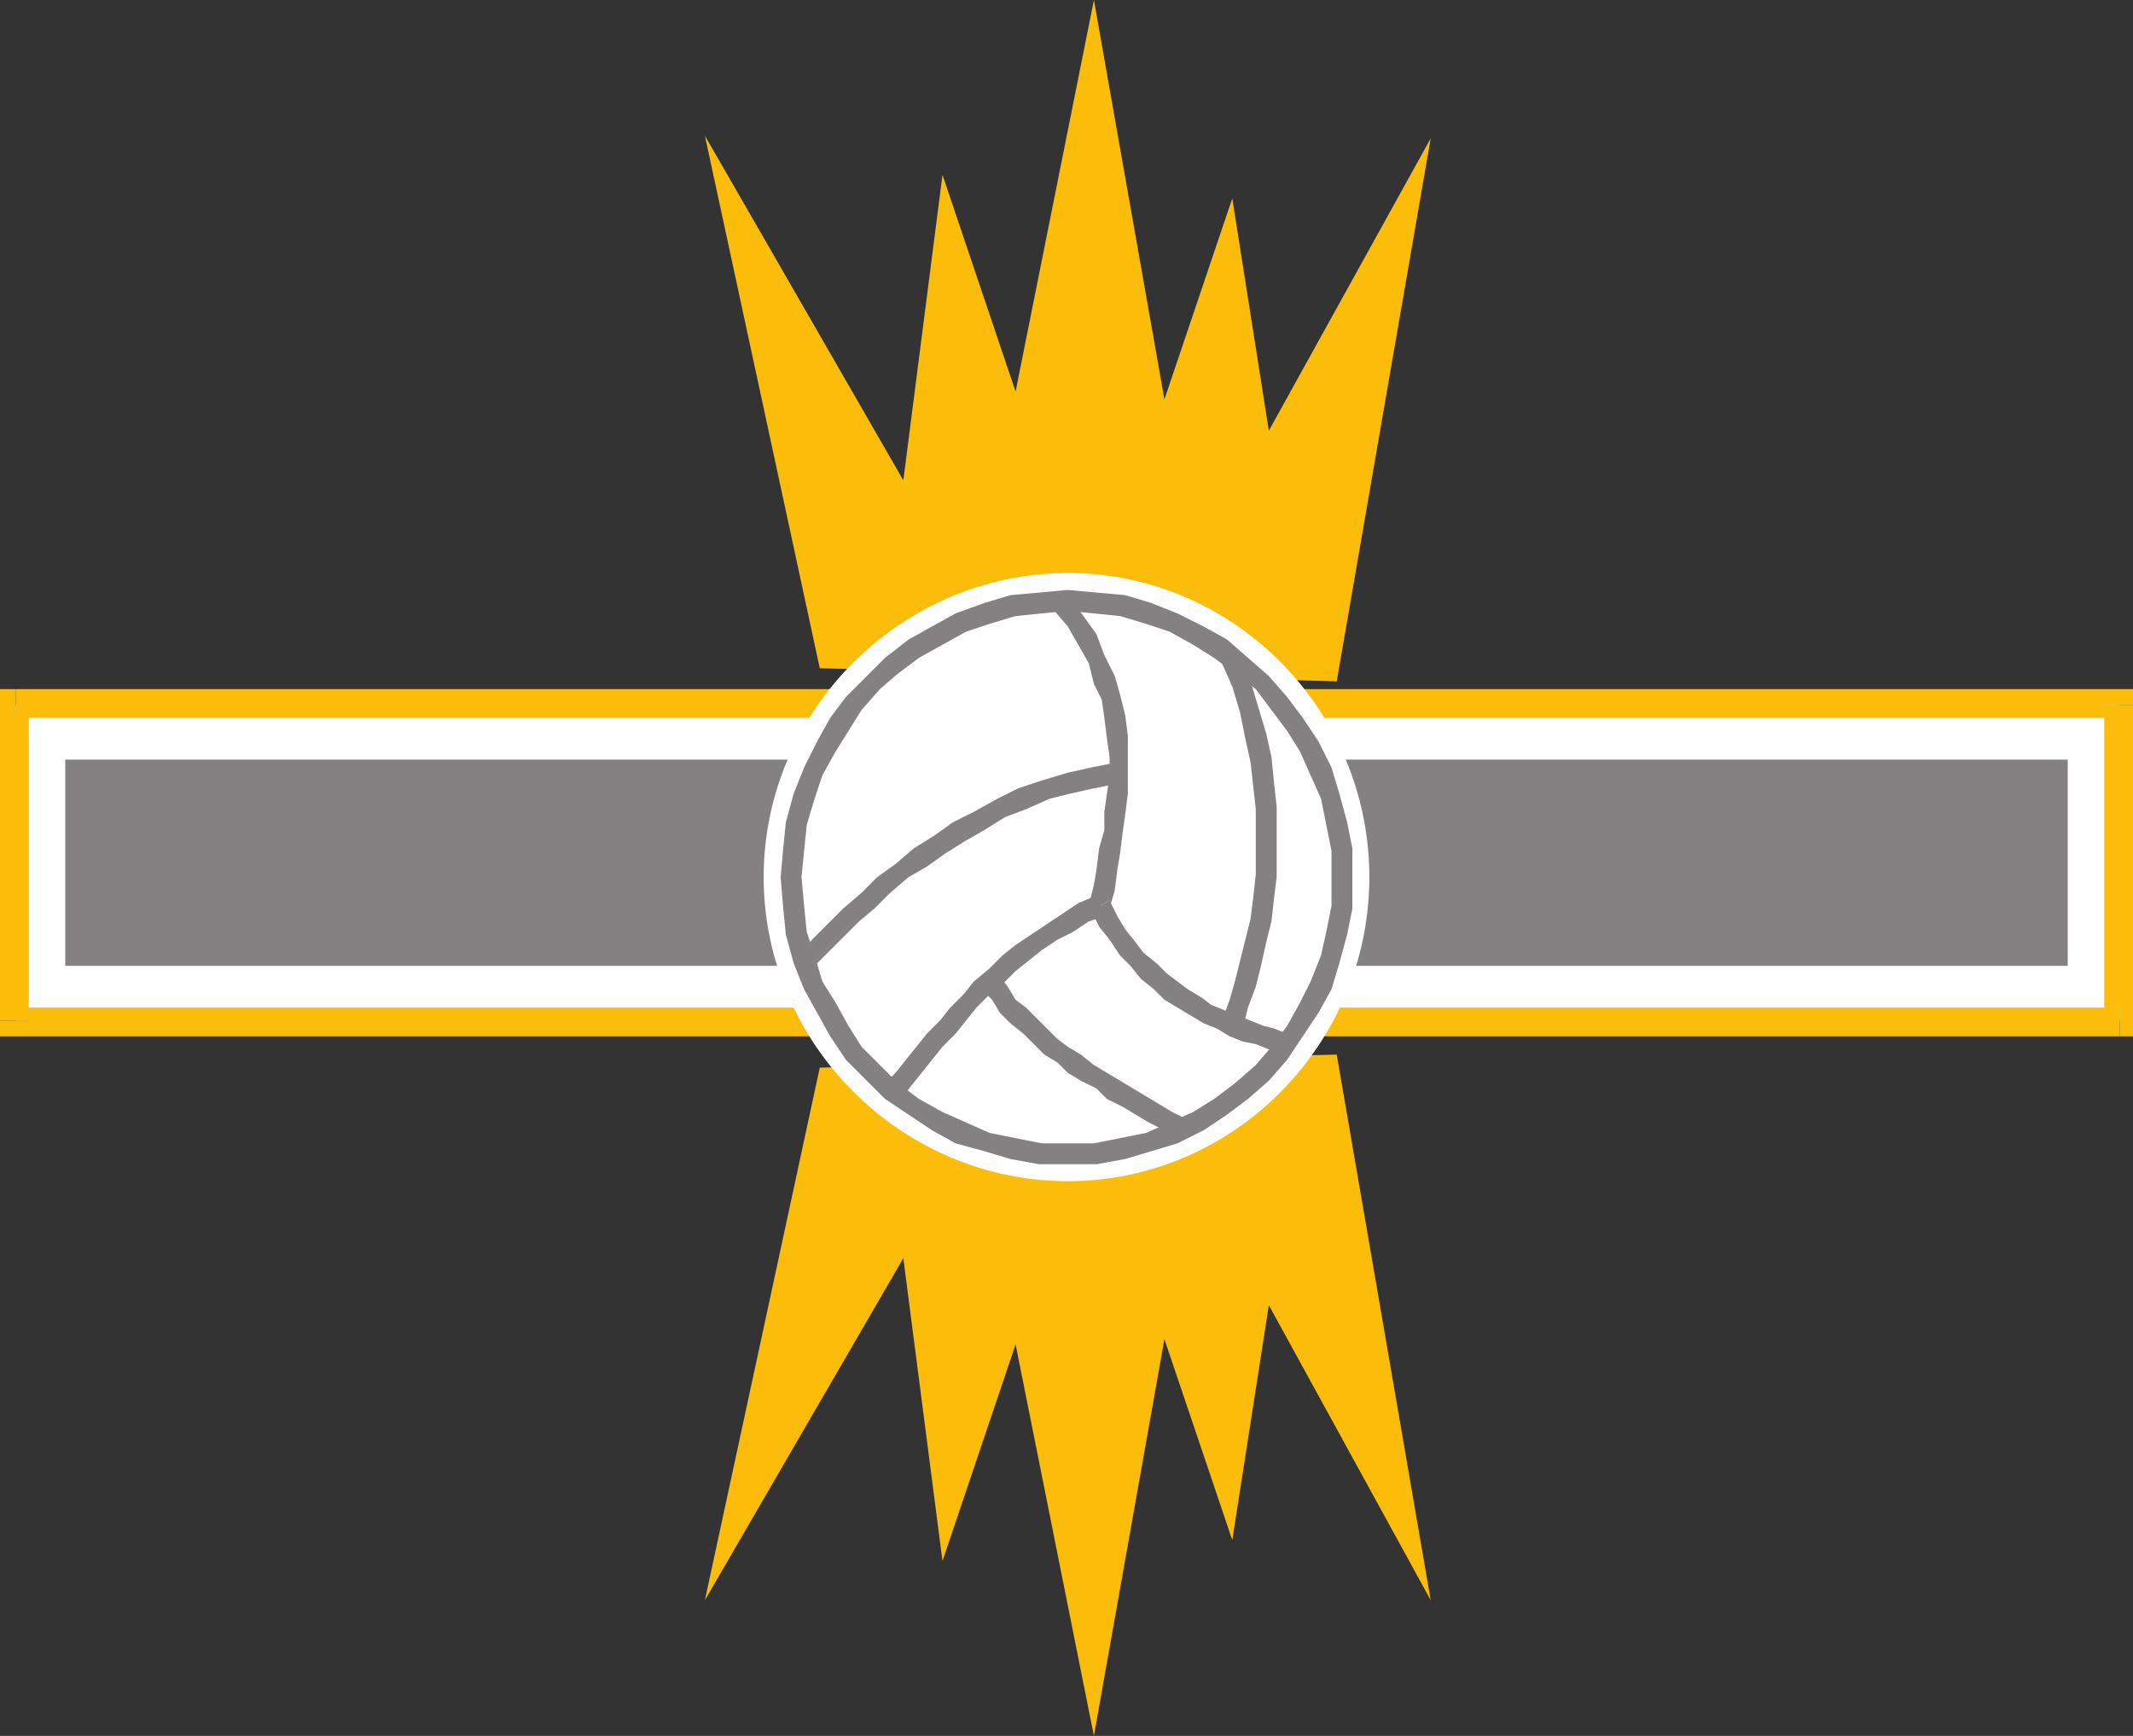
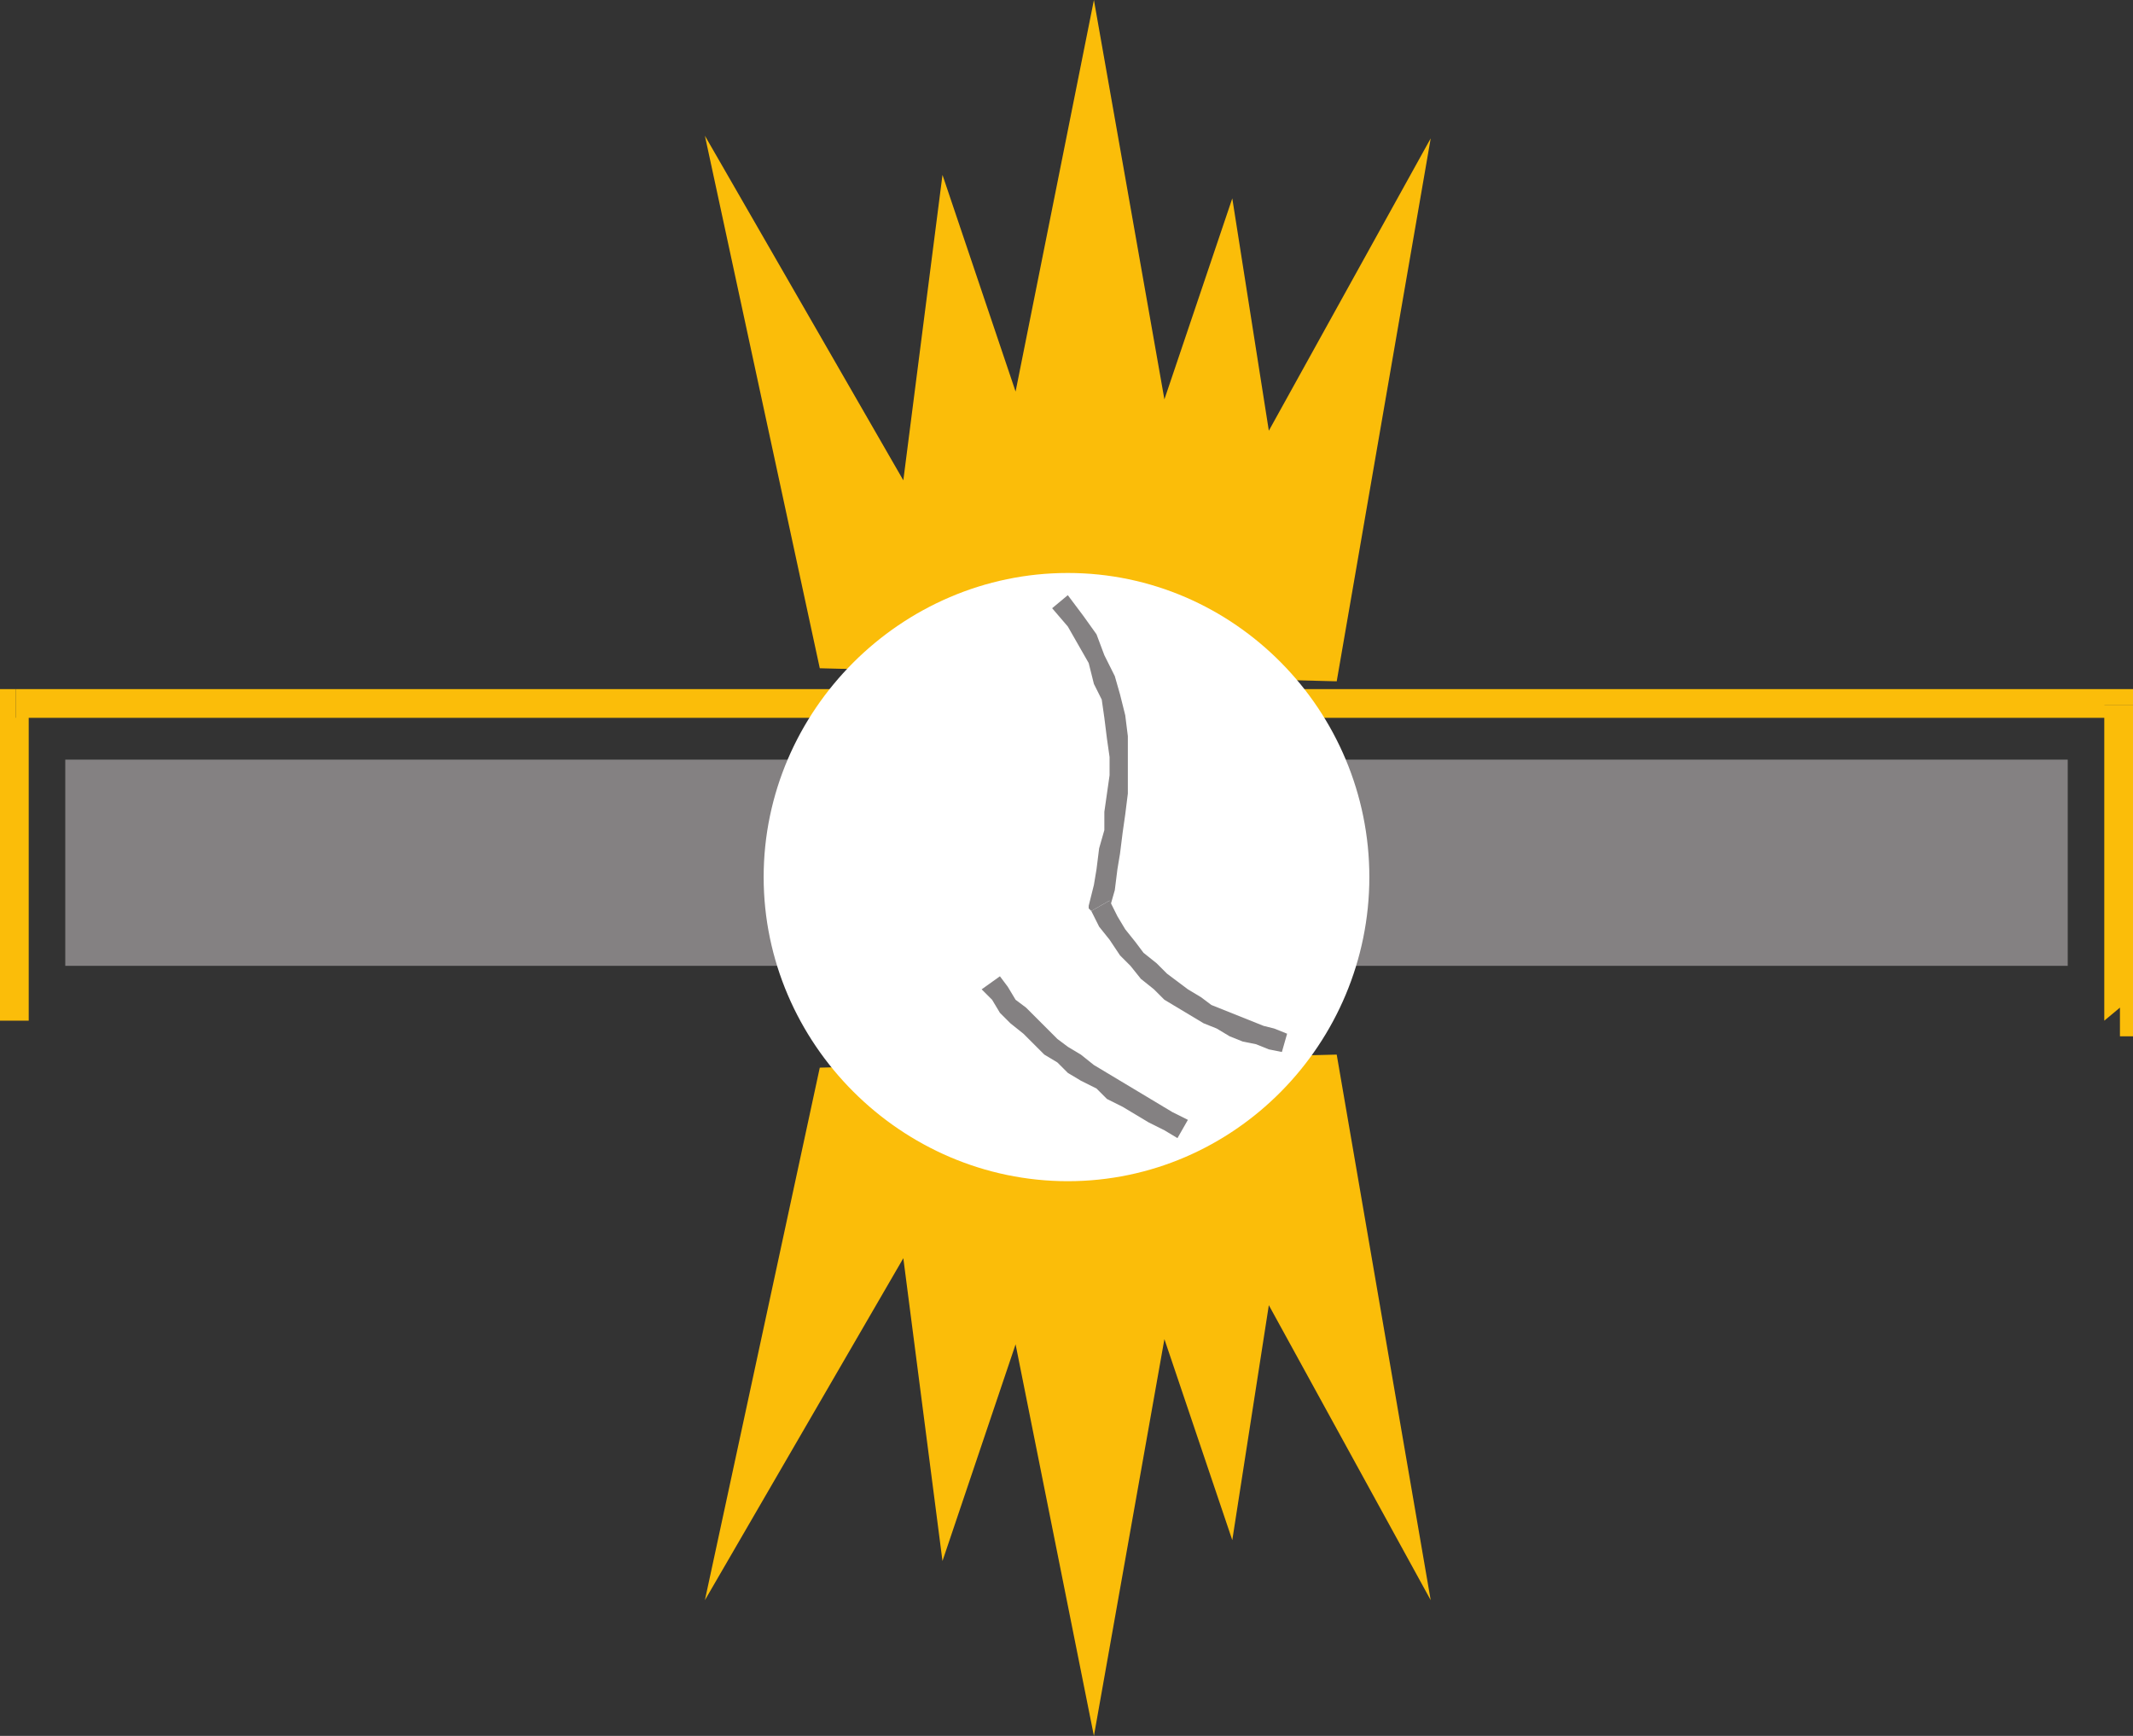
<svg xmlns="http://www.w3.org/2000/svg" width="612.75" height="498.75">
  <rect width="100%" height="100%" fill="#333333" stroke="none" />
-   <path fill="#fff" fill-rule="evenodd" d="M4.5 202.5H609v90.75H4.5V202.5" />
  <path fill="#fbbd09" fill-rule="evenodd" d="M612.75 202.5 609 198H4.5v8.25H609l-4.5-3.75h8.25V198H609l3.75 4.5" />
  <path fill="#fbbd09" fill-rule="evenodd" d="m609 297.75 3.75-4.5V202.5h-8.25v90.75l4.5-3.75v8.25h3.75v-4.5l-3.75 4.5" />
-   <path fill="#fbbd09" fill-rule="evenodd" d="m0 293.25 4.5 4.5H609v-8.25H4.5l3.75 3.75H0v4.5h4.5l-4.5-4.5" />
  <path fill="#fbbd09" fill-rule="evenodd" d="M4.5 198 0 202.5v90.75h8.25V202.5l-3.75 3.75V198H0v4.5l4.5-4.5" />
  <path fill="#848182" fill-rule="evenodd" d="M18.75 218.25H594v59.25H18.75v-59.25" />
  <path fill="#fbbd09" fill-rule="evenodd" d="m235.5 192-33-153 57 99 11.25-87.75 21 62.25L314.25 0l20.25 114.75L354 57l10.5 66.75 46.5-84-27 156L235.5 192m0 114.75-33 153 57-98.25 11.25 87 21-62.25 22.5 112.5 20.25-114L354 442.5l10.5-67.5 46.5 84.75L384 303l-148.5 3.75" />
  <path fill="#fff" fill-rule="evenodd" d="M306.75 172.5c43.5 0 78.75 36 78.75 79.5s-35.25 79.5-78.75 79.5-79.5-36-79.5-79.5 36-79.5 79.5-79.5" />
  <path fill="none" stroke="#fff" stroke-linecap="round" stroke-linejoin="round" stroke-miterlimit="10" stroke-width="15.75" d="M306.75 172.5c43.5 0 78.75 36 78.75 79.5s-35.25 79.5-78.75 79.5-79.5-36-79.5-79.5 36-79.5 79.5-79.5zm0 0" />
  <path fill="#fff" fill-rule="evenodd" d="M306.75 172.5c43.5 0 78.75 36 78.75 79.5s-35.25 79.5-78.75 79.5-79.5-36-79.5-79.5 36-79.5 79.5-79.5" />
-   <path fill="#848182" fill-rule="evenodd" d="M388.5 252v-8.25l-1.5-7.5-2.25-8.25-2.25-7.5-3.75-7.5-4.5-6.75-4.5-6-5.25-6-12-10.5-6.75-3.75-7.5-3.75-7.5-3-7.5-2.25-16.5-1.5v6l15 1.5 7.5 2.25 6.75 2.25 6.75 3.75 6 3.75 12 9 9 12 3.75 6 6 13.5 3 15v7.5h6m-81.75 82.5H315l8.25-1.5 15-4.5 7.5-3.75 6.75-4.5 6-4.5 6-5.25 5.25-6 9-13.5 3.75-6.75 2.25-7.5 2.25-8.25 1.5-7.5v-9h-6v8.25l-1.5 7.5-1.5 6.75-3 7.5-3 6-3.75 6.75-4.5 6-4.5 5.25-6 5.25-6 4.5-6 3.75-13.5 6-15 3h-7.5v6m-82.5-82.5.75 9 .75 7.5 2.25 8.25 3 7.5 7.5 13.5 4.5 6.75 11.25 11.25 13.5 9 6.75 3.75 8.25 2.25 7.5 2.25 8.25 1.5h8.25v-6h-7.5l-15-3-13.5-6-6.75-3.75-6-4.5-10.5-10.5-3.75-6L240 288l-3.75-6-2.25-7.5-2.25-6.75-.75-7.5-.75-8.25h-6m82.5-82.5-16.5 1.5-7.5 2.25-8.25 3-13.5 7.5-6.75 5.25L243 200.25l-4.5 6-3.75 6.75-3.75 7.5-3 7.5-2.25 8.25-.75 7.5-.75 8.25h6l1.5-15 2.25-7.5 2.25-6.75L240 216l7.5-12 5.25-6 5.25-4.5 6-4.5 13.5-7.5 6.75-2.25 7.5-2.25 15-1.5v-6" />
  <path fill="#848182" fill-rule="evenodd" d="M318.75 258.75V261l1.5-5.25.75-6 .75-4.5.75-6 .75-5.25.75-6v-16.5l-.75-6-1.5-6-1.5-5.25-3-6-2.25-6-3.75-5.25-4.5-6-4.5 3.75 4.5 5.25 6 10.5 1.5 6 2.25 4.5.75 5.25.75 6 .75 5.25v5.25l-1.5 10.5v5.25l-1.5 5.25-.75 6-.75 4.5-1.5 6 .75 1.5-.75-1.5v.75l.75.75 5.25-3" />
  <path fill="#848182" fill-rule="evenodd" d="m369.75 297-3.75-1.5-3-.75-15-6-3-2.25-3.75-2.25-6-4.5-3-3-3.75-3-2.25-3-3-3.75-2.25-3.75-2.25-4.5-5.25 3 2.25 4.5 3 3.75 3 4.5 3 3 3 3.75 3.75 3 3 3 11.25 6.75 3.75 1.5 3.75 2.25 3.75 1.5 3.75.75 3.75 1.5 3.75.75 1.5-5.25" />
-   <path fill="#848182" fill-rule="evenodd" d="m357 295.5 1.5-6 2.25-6 1.5-6 1.5-6.75 1.5-6L366 258l.75-6v-20.25L366 225l-.75-7.5-1.5-6.75-6.75-22.5-6 2.25 3 6.75 2.25 7.5 1.5 7.5 1.5 6.75 1.5 13.5v18.75L360 258l-.75 6-4.5 18-1.5 5.25-2.25 6 6 2.25M321 219l-7.5 1.5-6.75 1.5-7.5 2.25-6.75 2.25-6 3-6.75 3.75-6 3-5.25 3.75-6 3.75-5.25 4.5L252 252l-4.5 4.5-5.25 4.5-9 9-3.75 4.5 3.75 3.75 13.5-13.5 4.5-3.75 4.5-4.5L261 252l5.25-3 5.25-3.75 6-3.75 5.25-3 6-3.75 6-2.25 6.75-3 6-1.5 6.75-1.5 7.5-1.5-.75-6m-62.25 96.75 12-15 3.75-3.75 6-7.5 3.75-3.75 3.75-3 3.75-3.75 7.5-6 4.5-3 4.5-2.25 4.5-3 4.5-1.5-2.25-6-5.25 2.25-18 12-3.75 3-3.75 3.75-4.5 3.75-3 3.75-3.75 3.75-3 3.75-3.75 3.75-9 11.25-3 3 4.5 4.5" />
  <path fill="#848182" fill-rule="evenodd" d="m341.25 321.75-4.5-2.25-22.5-13.5-3.75-3-3.75-2.25-3-2.25-9-9-3-2.25-2.25-3.75-2.25-3-5.25 3.75 3 3 2.25 3.75 3 3 3.75 3 6 6 3.75 2.25 3 3 3.75 2.25 4.5 2.25 3 3 4.5 2.25 7.5 4.5 4.5 2.25 3.75 2.25 3-5.25" />
</svg>